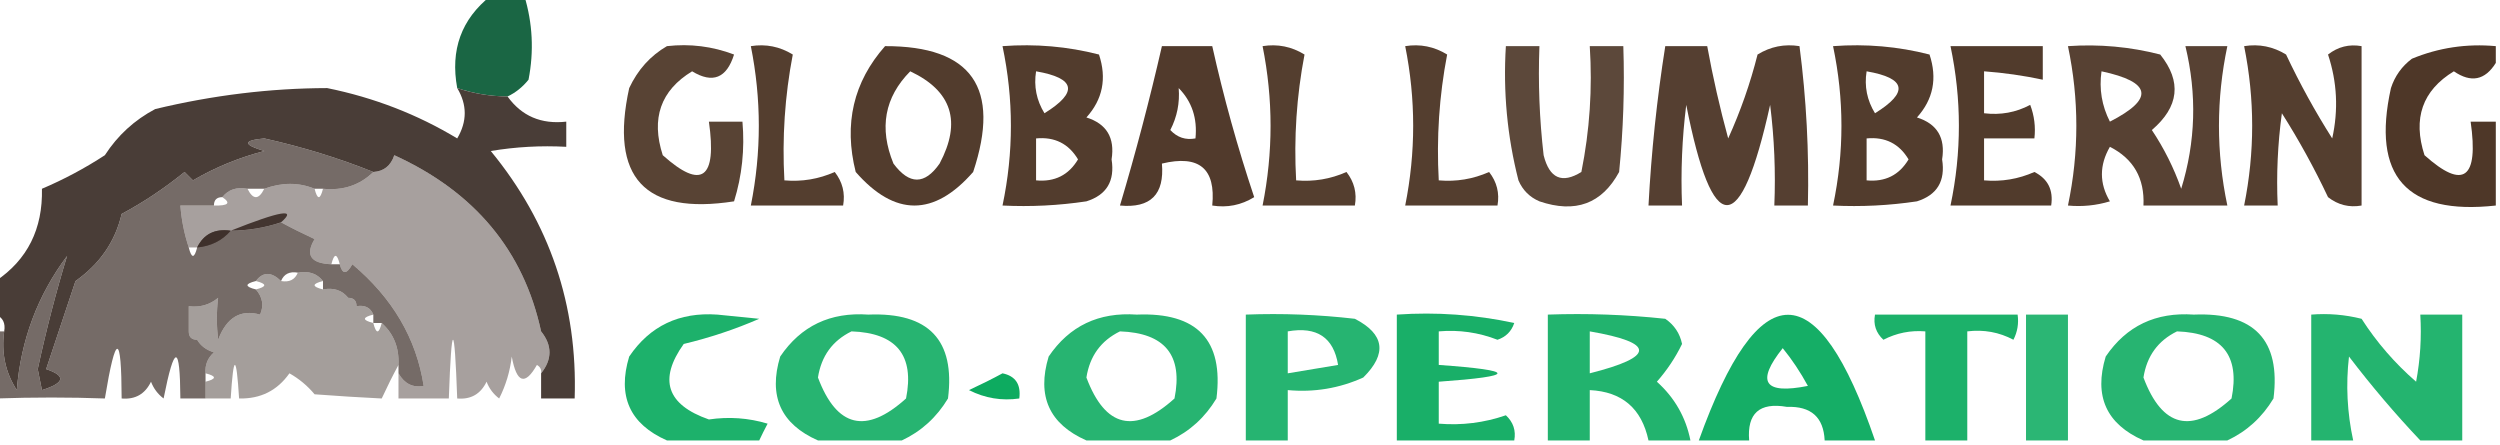
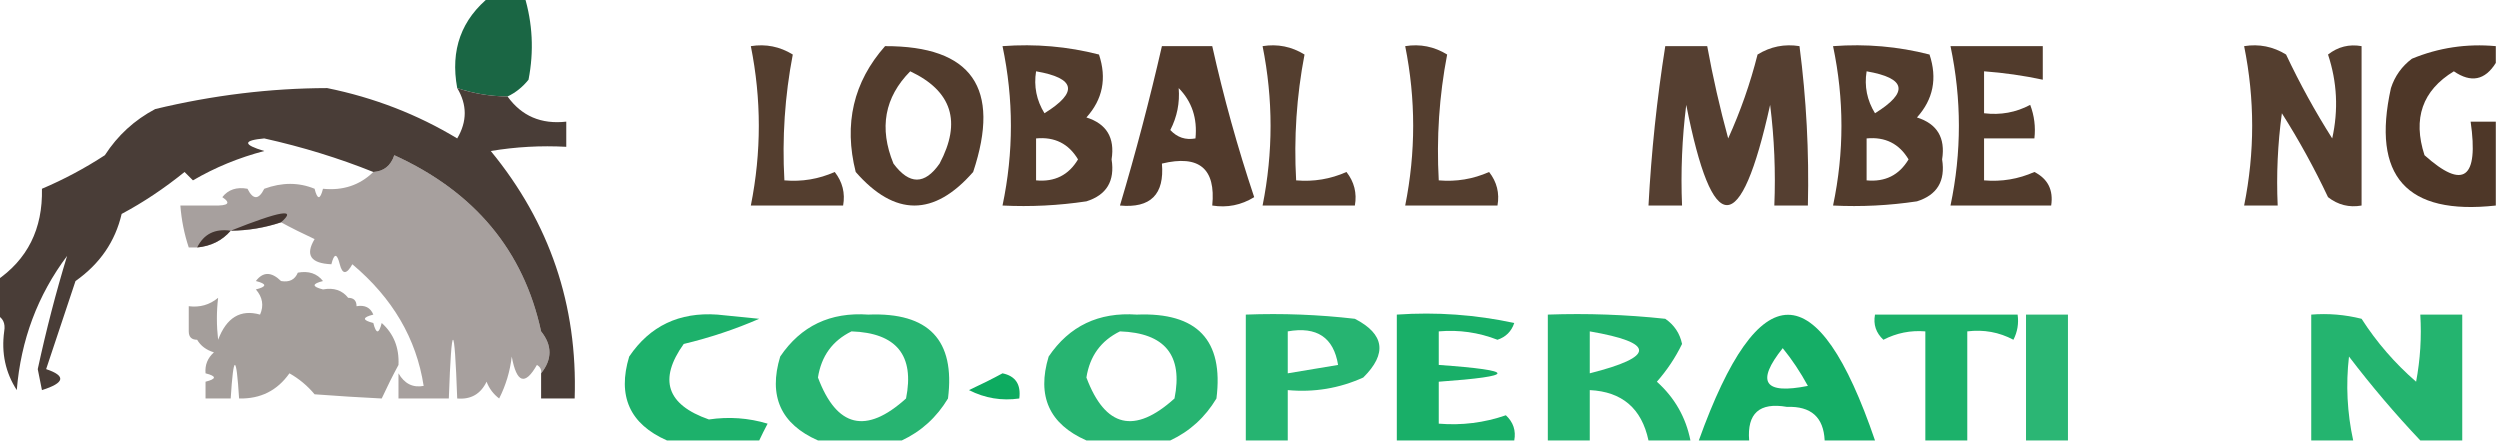
<svg xmlns="http://www.w3.org/2000/svg" version="1.1" width="298px" height="53px" style="shape-rendering:geometricPrecision; text-rendering:geometricPrecision; image-rendering:optimizeQuality; fill-rule:evenodd; clip-rule:evenodd">
  <g>
    <path style="opacity:0.969" fill="#14623f" d="M 58.5,-0.5 C 59.833,-0.5 61.167,-0.5 62.5,-0.5C 63.492,2.779 63.659,6.112 63,9.5C 62.292,10.38 61.458,11.047 60.5,11.5C 58.435,11.483 56.435,11.149 54.5,10.5C 53.658,5.949 54.992,2.283 58.5,-0.5 Z" />
  </g>
  <g>
-     <path style="opacity:0.883" fill="#432b1b" d="M 79.5,5.5 C 82.247,5.187 84.913,5.52 87.5,6.5C 86.615,9.323 84.948,9.99 82.5,8.5C 78.748,10.784 77.581,14.117 79,18.5C 83.643,22.657 85.476,21.324 84.5,14.5C 85.833,14.5 87.167,14.5 88.5,14.5C 88.784,17.777 88.451,20.943 87.5,24C 76.831,25.661 72.664,21.161 75,10.5C 76.025,8.313 77.525,6.646 79.5,5.5 Z" />
-   </g>
+     </g>
  <g>
    <path style="opacity:0.908" fill="#432b1b" d="M 89.5,5.5 C 91.288,5.215 92.955,5.548 94.5,6.5C 93.552,11.435 93.219,16.435 93.5,21.5C 95.591,21.682 97.591,21.348 99.5,20.5C 100.429,21.689 100.762,23.022 100.5,24.5C 96.833,24.5 93.167,24.5 89.5,24.5C 90.768,18.161 90.768,11.828 89.5,5.5 Z" />
  </g>
  <g>
    <path style="opacity:0.917" fill="#432b1b" d="M 105.5,5.5 C 115.838,5.476 119.338,10.476 116,20.5C 111.333,25.833 106.667,25.833 102,20.5C 100.559,14.772 101.726,9.772 105.5,5.5 Z M 108.5,8.5 C 113.477,10.849 114.644,14.515 112,19.5C 110.225,22.044 108.392,22.044 106.5,19.5C 104.767,15.268 105.433,11.601 108.5,8.5 Z" />
  </g>
  <g>
    <path style="opacity:0.916" fill="#432b1b" d="M 119.5,5.5 C 123.437,5.207 127.27,5.54 131,6.5C 131.944,9.347 131.444,11.847 129.5,14C 131.91,14.758 132.91,16.425 132.5,19C 132.91,21.575 131.91,23.242 129.5,24C 126.183,24.498 122.85,24.665 119.5,24.5C 120.833,18.167 120.833,11.833 119.5,5.5 Z M 123.5,8.5 C 128.218,9.319 128.552,10.986 124.5,13.5C 123.548,11.955 123.215,10.288 123.5,8.5 Z M 123.5,16.5 C 125.714,16.291 127.381,17.124 128.5,19C 127.381,20.876 125.714,21.709 123.5,21.5C 123.5,19.833 123.5,18.167 123.5,16.5 Z" />
  </g>
  <g>
    <path style="opacity:0.925" fill="#432b1b" d="M 138.5,5.5 C 140.5,5.5 142.5,5.5 144.5,5.5C 145.852,11.575 147.519,17.575 149.5,23.5C 147.955,24.452 146.288,24.785 144.5,24.5C 144.938,20.092 142.938,18.425 138.5,19.5C 138.817,23.172 137.151,24.838 133.5,24.5C 135.372,18.217 137.039,11.884 138.5,5.5 Z M 140.5,10.5 C 142.074,12.102 142.741,14.102 142.5,16.5C 141.325,16.719 140.325,16.386 139.5,15.5C 140.309,13.929 140.643,12.262 140.5,10.5 Z" />
  </g>
  <g>
    <path style="opacity:0.908" fill="#432b1b" d="M 150.5,5.5 C 152.288,5.215 153.955,5.548 155.5,6.5C 154.552,11.435 154.219,16.435 154.5,21.5C 156.591,21.682 158.591,21.348 160.5,20.5C 161.429,21.689 161.762,23.022 161.5,24.5C 157.833,24.5 154.167,24.5 150.5,24.5C 151.768,18.161 151.768,11.828 150.5,5.5 Z" />
  </g>
  <g>
    <path style="opacity:0.908" fill="#432b1b" d="M 167.5,5.5 C 169.288,5.215 170.955,5.548 172.5,6.5C 171.552,11.435 171.219,16.435 171.5,21.5C 173.591,21.682 175.591,21.348 177.5,20.5C 178.429,21.689 178.762,23.022 178.5,24.5C 174.833,24.5 171.167,24.5 167.5,24.5C 168.768,18.161 168.768,11.828 167.5,5.5 Z" />
  </g>
  <g>
-     <path style="opacity:0.86" fill="#432b1b" d="M 179.5,5.5 C 180.833,5.5 182.167,5.5 183.5,5.5C 183.334,9.846 183.501,14.179 184,18.5C 184.691,21.266 186.191,21.933 188.5,20.5C 189.494,15.544 189.827,10.544 189.5,5.5C 190.833,5.5 192.167,5.5 193.5,5.5C 193.666,10.511 193.499,15.511 193,20.5C 190.947,24.292 187.781,25.458 183.5,24C 182.333,23.5 181.5,22.667 181,21.5C 179.661,16.264 179.161,10.93 179.5,5.5 Z" />
-   </g>
+     </g>
  <g>
    <path style="opacity:0.899" fill="#432b1b" d="M 198.5,5.5 C 200.167,5.5 201.833,5.5 203.5,5.5C 204.172,9.188 205.005,12.855 206,16.5C 207.466,13.269 208.633,9.935 209.5,6.5C 211.045,5.548 212.712,5.215 214.5,5.5C 215.32,11.797 215.653,18.131 215.5,24.5C 214.167,24.5 212.833,24.5 211.5,24.5C 211.666,20.486 211.499,16.486 211,12.5C 207.475,28.431 204.141,28.431 201,12.5C 200.501,16.486 200.334,20.486 200.5,24.5C 199.167,24.5 197.833,24.5 196.5,24.5C 196.839,18.114 197.505,11.78 198.5,5.5 Z" />
  </g>
  <g>
    <path style="opacity:0.916" fill="#432b1b" d="M 218.5,5.5 C 222.437,5.207 226.27,5.54 230,6.5C 230.944,9.347 230.444,11.847 228.5,14C 230.91,14.758 231.91,16.425 231.5,19C 231.91,21.575 230.91,23.242 228.5,24C 225.183,24.498 221.85,24.665 218.5,24.5C 219.833,18.167 219.833,11.833 218.5,5.5 Z M 222.5,8.5 C 227.218,9.319 227.552,10.986 223.5,13.5C 222.548,11.955 222.215,10.288 222.5,8.5 Z M 222.5,16.5 C 224.714,16.291 226.381,17.124 227.5,19C 226.381,20.876 224.714,21.709 222.5,21.5C 222.5,19.833 222.5,18.167 222.5,16.5 Z" />
  </g>
  <g>
    <path style="opacity:0.921" fill="#432b1b" d="M 232.5,5.5 C 236.167,5.5 239.833,5.5 243.5,5.5C 243.5,6.833 243.5,8.167 243.5,9.5C 241.194,9.007 238.861,8.674 236.5,8.5C 236.5,10.167 236.5,11.833 236.5,13.5C 238.467,13.739 240.301,13.406 242,12.5C 242.49,13.793 242.657,15.127 242.5,16.5C 240.5,16.5 238.5,16.5 236.5,16.5C 236.5,18.167 236.5,19.833 236.5,21.5C 238.591,21.682 240.591,21.348 242.5,20.5C 244.111,21.32 244.778,22.654 244.5,24.5C 240.5,24.5 236.5,24.5 232.5,24.5C 233.833,18.167 233.833,11.833 232.5,5.5 Z" />
  </g>
  <g>
-     <path style="opacity:0.894" fill="#432b1b" d="M 246.5,5.5 C 250.24,5.241 253.906,5.574 257.5,6.5C 260.08,9.725 259.747,12.725 256.5,15.5C 257.948,17.667 259.115,20 260,22.5C 261.724,16.918 261.891,11.251 260.5,5.5C 262.167,5.5 263.833,5.5 265.5,5.5C 264.167,11.833 264.167,18.167 265.5,24.5C 262.167,24.5 258.833,24.5 255.5,24.5C 255.651,21.262 254.318,18.929 251.5,17.5C 250.231,19.695 250.231,21.861 251.5,24C 249.866,24.494 248.199,24.66 246.5,24.5C 247.833,18.167 247.833,11.833 246.5,5.5 Z M 250.5,8.5 C 256.487,9.776 256.82,11.776 251.5,14.5C 250.534,12.604 250.201,10.604 250.5,8.5 Z" />
-   </g>
+     </g>
  <g>
    <path style="opacity:0.907" fill="#432b1b" d="M 267.5,5.5 C 269.288,5.215 270.955,5.548 272.5,6.5C 274.133,9.96 275.966,13.294 278,16.5C 278.752,13.106 278.585,9.773 277.5,6.5C 278.689,5.571 280.022,5.238 281.5,5.5C 281.5,11.833 281.5,18.167 281.5,24.5C 280.022,24.762 278.689,24.429 277.5,23.5C 275.867,20.04 274.034,16.706 272,13.5C 271.501,17.152 271.335,20.818 271.5,24.5C 270.167,24.5 268.833,24.5 267.5,24.5C 268.779,18.159 268.779,11.826 267.5,5.5 Z" />
  </g>
  <g>
    <path style="opacity:0.938" fill="#432b1b" d="M 297.5,5.5 C 297.5,6.167 297.5,6.833 297.5,7.5C 296.213,9.571 294.547,9.904 292.5,8.5C 288.748,10.784 287.581,14.117 289,18.5C 293.643,22.657 295.476,21.324 294.5,14.5C 295.5,14.5 296.5,14.5 297.5,14.5C 297.5,17.833 297.5,21.167 297.5,24.5C 286.841,25.673 282.674,21.006 285,10.5C 285.465,9.069 286.299,7.903 287.5,7C 290.688,5.684 294.022,5.184 297.5,5.5 Z" />
  </g>
  <g>
    <path style="opacity:0.938" fill="#3e312b" d="M 54.5,10.5 C 56.435,11.149 58.435,11.483 60.5,11.5C 62.176,13.834 64.509,14.834 67.5,14.5C 67.5,15.5 67.5,16.5 67.5,17.5C 64.482,17.335 61.482,17.502 58.5,18C 65.528,26.547 68.862,36.38 68.5,47.5C 67.167,47.5 65.833,47.5 64.5,47.5C 64.5,46.5 64.5,45.5 64.5,44.5C 65.833,42.833 65.833,41.167 64.5,39.5C 62.411,29.867 56.578,22.867 47,18.5C 46.583,19.756 45.75,20.423 44.5,20.5C 40.403,18.855 36.07,17.521 31.5,16.5C 28.936,16.737 28.936,17.237 31.5,18C 28.457,18.798 25.624,19.965 23,21.5C 22.667,21.167 22.333,20.833 22,20.5C 19.564,22.467 17.064,24.134 14.5,25.5C 13.736,28.787 11.903,31.454 9,33.5C 7.824,37.027 6.658,40.527 5.5,44C 7.901,44.805 7.734,45.638 5,46.5C 4.833,45.667 4.667,44.833 4.5,44C 5.507,39.338 6.673,34.838 8,30.5C 4.485,35.199 2.485,40.533 2,46.5C 0.648,44.406 0.148,42.073 0.5,39.5C 0.672,38.508 0.338,37.842 -0.5,37.5C -0.5,36.167 -0.5,34.833 -0.5,33.5C 3.274,30.957 5.107,27.291 5,22.5C 7.611,21.392 10.111,20.058 12.5,18.5C 14.024,16.142 16.024,14.309 18.5,13C 25.366,11.35 32.199,10.517 39,10.5C 44.588,11.636 49.755,13.636 54.5,16.5C 55.694,14.484 55.694,12.484 54.5,10.5 Z M 27.5,27.5 C 26.486,28.674 25.153,29.34 23.5,29.5C 24.287,27.896 25.62,27.229 27.5,27.5 Z M 33.5,26.5 C 31.565,27.149 29.565,27.483 27.5,27.5C 33.451,25.131 35.451,24.797 33.5,26.5 Z" />
  </g>
  <g>
-     <path style="opacity:0.709" fill="#3d2f2a" d="M 44.5,20.5 C 42.886,22.075 40.886,22.741 38.5,22.5C 38.167,22.5 37.833,22.5 37.5,22.5C 35.612,21.725 33.612,21.725 31.5,22.5C 30.833,22.5 30.167,22.5 29.5,22.5C 28.209,22.263 27.209,22.596 26.5,23.5C 25.833,23.5 25.5,23.833 25.5,24.5C 24.167,24.5 22.833,24.5 21.5,24.5C 21.629,26.216 21.962,27.883 22.5,29.5C 22.833,30.833 23.167,30.833 23.5,29.5C 25.153,29.34 26.486,28.674 27.5,27.5C 29.565,27.483 31.565,27.149 33.5,26.5C 34.718,27.161 36.051,27.828 37.5,28.5C 36.361,30.396 37.027,31.396 39.5,31.5C 39.833,31.5 40.167,31.5 40.5,31.5C 40.81,32.738 41.31,32.738 42,31.5C 46.797,35.529 49.63,40.362 50.5,46C 49.212,46.239 48.212,45.739 47.5,44.5C 47.5,44.167 47.5,43.833 47.5,43.5C 47.598,41.447 46.931,39.78 45.5,38.5C 45.167,38.5 44.833,38.5 44.5,38.5C 44.5,38.167 44.5,37.833 44.5,37.5C 44.158,36.662 43.492,36.328 42.5,36.5C 42.5,35.833 42.167,35.5 41.5,35.5C 40.791,34.596 39.791,34.263 38.5,34.5C 38.5,34.167 38.5,33.833 38.5,33.5C 37.791,32.596 36.791,32.263 35.5,32.5C 34.508,32.328 33.842,32.662 33.5,33.5C 32.348,32.375 31.348,32.375 30.5,33.5C 29.167,33.833 29.167,34.167 30.5,34.5C 31.303,35.423 31.47,36.423 31,37.5C 28.67,36.844 27.003,37.844 26,40.5C 25.805,38.793 25.805,37.126 26,35.5C 24.989,36.337 23.822,36.67 22.5,36.5C 22.5,37.5 22.5,38.5 22.5,39.5C 22.5,40.167 22.833,40.5 23.5,40.5C 23.918,41.222 24.584,41.722 25.5,42C 24.748,42.671 24.414,43.504 24.5,44.5C 24.5,44.833 24.5,45.167 24.5,45.5C 24.5,46.167 24.5,46.833 24.5,47.5C 23.5,47.5 22.5,47.5 21.5,47.5C 21.462,40.959 20.796,40.959 19.5,47.5C 18.808,46.975 18.308,46.308 18,45.5C 17.29,46.973 16.124,47.64 14.5,47.5C 14.473,39.606 13.807,39.606 12.5,47.5C 8.348,47.346 4.015,47.346 -0.5,47.5C -0.5,44.833 -0.5,42.167 -0.5,39.5C -0.167,39.5 0.167,39.5 0.5,39.5C 0.148,42.073 0.648,44.406 2,46.5C 2.485,40.533 4.485,35.199 8,30.5C 6.673,34.838 5.507,39.338 4.5,44C 4.667,44.833 4.833,45.667 5,46.5C 7.734,45.638 7.901,44.805 5.5,44C 6.658,40.527 7.824,37.027 9,33.5C 11.903,31.454 13.736,28.787 14.5,25.5C 17.064,24.134 19.564,22.467 22,20.5C 22.333,20.833 22.667,21.167 23,21.5C 25.624,19.965 28.457,18.798 31.5,18C 28.936,17.237 28.936,16.737 31.5,16.5C 36.07,17.521 40.403,18.855 44.5,20.5 Z M 27.5,27.5 C 26.486,28.674 25.153,29.34 23.5,29.5C 24.287,27.896 25.62,27.229 27.5,27.5 Z" />
-   </g>
+     </g>
  <g>
    <path style="opacity:0.453" fill="#3c2d29" d="M 64.5,39.5 C 65.833,41.167 65.833,42.833 64.5,44.5C 64.565,44.062 64.399,43.728 64,43.5C 62.582,46.001 61.582,45.668 61,42.5C 60.798,44.256 60.298,45.922 59.5,47.5C 58.808,46.975 58.308,46.308 58,45.5C 57.29,46.973 56.124,47.64 54.5,47.5C 54.167,38.167 53.833,38.167 53.5,47.5C 51.5,47.5 49.5,47.5 47.5,47.5C 47.5,46.5 47.5,45.5 47.5,44.5C 48.212,45.739 49.212,46.239 50.5,46C 49.63,40.362 46.797,35.529 42,31.5C 41.31,32.738 40.81,32.738 40.5,31.5C 40.167,30.167 39.833,30.167 39.5,31.5C 37.027,31.396 36.361,30.396 37.5,28.5C 36.051,27.828 34.718,27.161 33.5,26.5C 35.451,24.797 33.451,25.131 27.5,27.5C 25.62,27.229 24.287,27.896 23.5,29.5C 23.167,29.5 22.833,29.5 22.5,29.5C 21.962,27.883 21.629,26.216 21.5,24.5C 22.833,24.5 24.167,24.5 25.5,24.5C 27.224,24.539 27.557,24.206 26.5,23.5C 27.209,22.596 28.209,22.263 29.5,22.5C 30.167,23.833 30.833,23.833 31.5,22.5C 33.612,21.725 35.612,21.725 37.5,22.5C 37.833,23.833 38.167,23.833 38.5,22.5C 40.886,22.741 42.886,22.075 44.5,20.5C 45.75,20.423 46.583,19.756 47,18.5C 56.578,22.867 62.411,29.867 64.5,39.5 Z M 27.5,27.5 C 26.486,28.674 25.153,29.34 23.5,29.5C 24.287,27.896 25.62,27.229 27.5,27.5 Z M 33.5,26.5 C 31.565,27.149 29.565,27.483 27.5,27.5C 33.451,25.131 35.451,24.797 33.5,26.5 Z" />
  </g>
  <g>
    <path style="opacity:0.884" fill="#00a758" d="M 90.5,52.5 C 86.833,52.5 83.167,52.5 79.5,52.5C 75.071,50.55 73.571,47.217 75,42.5C 77.469,38.85 80.969,37.184 85.5,37.5C 87.167,37.667 88.833,37.833 90.5,38C 87.639,39.246 84.639,40.246 81.5,41C 78.469,45.243 79.469,48.243 84.5,50C 86.886,49.649 89.219,49.815 91.5,50.5C 91.137,51.184 90.804,51.85 90.5,52.5 Z" />
  </g>
  <g>
    <path style="opacity:0.846" fill="#00a758" d="M 107.5,52.5 C 104.167,52.5 100.833,52.5 97.5,52.5C 93.071,50.55 91.571,47.217 93,42.5C 95.469,38.85 98.969,37.184 103.5,37.5C 110.713,37.209 113.88,40.543 113,47.5C 111.648,49.749 109.815,51.416 107.5,52.5 Z M 101.5,39.5 C 106.863,39.688 109.03,42.355 108,47.5C 103.239,51.8 99.739,50.967 97.5,45C 97.901,42.44 99.234,40.607 101.5,39.5 Z" />
  </g>
  <g>
-     <path style="opacity:0.846" fill="#00a758" d="M 139.5,52.5 C 136.167,52.5 132.833,52.5 129.5,52.5C 125.071,50.55 123.571,47.217 125,42.5C 127.469,38.85 130.969,37.184 135.5,37.5C 142.713,37.209 145.88,40.543 145,47.5C 143.648,49.749 141.815,51.416 139.5,52.5 Z M 133.5,39.5 C 138.863,39.688 141.03,42.355 140,47.5C 135.239,51.8 131.739,50.967 129.5,45C 129.901,42.44 131.234,40.607 133.5,39.5 Z" />
+     <path style="opacity:0.846" fill="#00a758" d="M 139.5,52.5 C 136.167,52.5 132.833,52.5 129.5,52.5C 125.071,50.55 123.571,47.217 125,42.5C 127.469,38.85 130.969,37.184 135.5,37.5C 142.713,37.209 145.88,40.543 145,47.5C 143.648,49.749 141.815,51.416 139.5,52.5 M 133.5,39.5 C 138.863,39.688 141.03,42.355 140,47.5C 135.239,51.8 131.739,50.967 129.5,45C 129.901,42.44 131.234,40.607 133.5,39.5 Z" />
  </g>
  <g>
    <path style="opacity:0.85" fill="#00a758" d="M 153.5,52.5 C 151.833,52.5 150.167,52.5 148.5,52.5C 148.5,47.5 148.5,42.5 148.5,37.5C 152.846,37.334 157.179,37.501 161.5,38C 165.037,39.827 165.371,42.16 162.5,45C 159.649,46.289 156.649,46.789 153.5,46.5C 153.5,48.5 153.5,50.5 153.5,52.5 Z M 153.5,39.5 C 156.969,38.887 158.969,40.221 159.5,43.5C 157.5,43.833 155.5,44.167 153.5,44.5C 153.5,42.833 153.5,41.167 153.5,39.5 Z" />
  </g>
  <g>
    <path style="opacity:0.899" fill="#00a758" d="M 180.5,52.5 C 175.833,52.5 171.167,52.5 166.5,52.5C 166.5,47.5 166.5,42.5 166.5,37.5C 171.214,37.173 175.88,37.507 180.5,38.5C 180.167,39.5 179.5,40.167 178.5,40.5C 176.253,39.626 173.92,39.292 171.5,39.5C 171.5,40.833 171.5,42.167 171.5,43.5C 180.833,44.167 180.833,44.833 171.5,45.5C 171.5,47.167 171.5,48.833 171.5,50.5C 174.249,50.726 176.916,50.393 179.5,49.5C 180.386,50.325 180.719,51.325 180.5,52.5 Z" />
  </g>
  <g>
    <path style="opacity:0.865" fill="#00a758" d="M 201.5,52.5 C 199.833,52.5 198.167,52.5 196.5,52.5C 195.687,48.684 193.353,46.684 189.5,46.5C 189.5,48.5 189.5,50.5 189.5,52.5C 187.833,52.5 186.167,52.5 184.5,52.5C 184.5,47.5 184.5,42.5 184.5,37.5C 189.179,37.334 193.845,37.501 198.5,38C 199.574,38.739 200.241,39.739 200.5,41C 199.711,42.626 198.711,44.126 197.5,45.5C 199.616,47.4 200.949,49.733 201.5,52.5 Z M 189.5,39.5 C 197.337,40.853 197.337,42.52 189.5,44.5C 189.5,42.833 189.5,41.167 189.5,39.5 Z" />
  </g>
  <g>
    <path style="opacity:0.917" fill="#00a758" d="M 223.5,52.5 C 221.5,52.5 219.5,52.5 217.5,52.5C 217.373,49.728 215.873,48.395 213,48.5C 209.737,47.932 208.237,49.266 208.5,52.5C 206.5,52.5 204.5,52.5 202.5,52.5C 209.677,32.53 216.677,32.53 223.5,52.5 Z M 212.5,41.5 C 213.601,42.848 214.601,44.348 215.5,46C 210.28,47.042 209.28,45.542 212.5,41.5 Z" />
  </g>
  <g>
    <path style="opacity:0.89" fill="#00a758" d="M 234.5,52.5 C 232.833,52.5 231.167,52.5 229.5,52.5C 229.5,48.167 229.5,43.833 229.5,39.5C 227.738,39.357 226.071,39.691 224.5,40.5C 223.614,39.675 223.281,38.675 223.5,37.5C 229.167,37.5 234.833,37.5 240.5,37.5C 240.649,38.552 240.483,39.552 240,40.5C 238.301,39.594 236.467,39.261 234.5,39.5C 234.5,43.833 234.5,48.167 234.5,52.5 Z" />
  </g>
  <g>
    <path style="opacity:0.832" fill="#00a758" d="M 246.5,52.5 C 244.833,52.5 243.167,52.5 241.5,52.5C 241.5,47.5 241.5,42.5 241.5,37.5C 243.167,37.5 244.833,37.5 246.5,37.5C 246.5,42.5 246.5,47.5 246.5,52.5 Z" />
  </g>
  <g>
-     <path style="opacity:0.846" fill="#00a758" d="M 265.5,52.5 C 262.167,52.5 258.833,52.5 255.5,52.5C 251.071,50.55 249.571,47.217 251,42.5C 253.469,38.85 256.969,37.184 261.5,37.5C 268.713,37.209 271.88,40.543 271,47.5C 269.648,49.749 267.815,51.416 265.5,52.5 Z M 259.5,39.5 C 264.863,39.688 267.03,42.355 266,47.5C 261.239,51.8 257.739,50.967 255.5,45C 255.901,42.44 257.234,40.607 259.5,39.5 Z" />
-   </g>
+     </g>
  <g>
    <path style="opacity:0.859" fill="#00a758" d="M 293.5,52.5 C 291.833,52.5 290.167,52.5 288.5,52.5C 285.502,49.333 282.669,46 280,42.5C 279.612,45.849 279.779,49.182 280.5,52.5C 278.833,52.5 277.167,52.5 275.5,52.5C 275.5,47.5 275.5,42.5 275.5,37.5C 277.527,37.338 279.527,37.505 281.5,38C 283.293,40.795 285.46,43.295 288,45.5C 288.497,42.854 288.664,40.187 288.5,37.5C 290.167,37.5 291.833,37.5 293.5,37.5C 293.5,42.5 293.5,47.5 293.5,52.5 Z" />
  </g>
  <g>
    <path style="opacity:0.461" fill="#3c2e29" d="M 30.5,33.5 C 31.348,32.375 32.348,32.375 33.5,33.5C 34.492,33.672 35.158,33.338 35.5,32.5C 36.791,32.263 37.791,32.596 38.5,33.5C 37.167,33.833 37.167,34.167 38.5,34.5C 39.791,34.263 40.791,34.596 41.5,35.5C 42.167,35.5 42.5,35.833 42.5,36.5C 43.492,36.328 44.158,36.662 44.5,37.5C 43.167,37.833 43.167,38.167 44.5,38.5C 44.833,39.833 45.167,39.833 45.5,38.5C 46.931,39.78 47.598,41.447 47.5,43.5C 46.839,44.718 46.172,46.051 45.5,47.5C 42.998,47.379 40.331,47.212 37.5,47C 36.646,45.978 35.646,45.145 34.5,44.5C 33.049,46.559 31.049,47.559 28.5,47.5C 28.167,42.167 27.833,42.167 27.5,47.5C 26.5,47.5 25.5,47.5 24.5,47.5C 24.5,46.833 24.5,46.167 24.5,45.5C 25.833,45.167 25.833,44.833 24.5,44.5C 24.414,43.504 24.748,42.671 25.5,42C 24.584,41.722 23.918,41.222 23.5,40.5C 22.833,40.5 22.5,40.167 22.5,39.5C 22.5,38.5 22.5,37.5 22.5,36.5C 23.822,36.67 24.989,36.337 26,35.5C 25.805,37.126 25.805,38.793 26,40.5C 27.003,37.844 28.67,36.844 31,37.5C 31.47,36.423 31.303,35.423 30.5,34.5C 31.833,34.167 31.833,33.833 30.5,33.5 Z" />
  </g>
  <g>
    <path style="opacity:0.948" fill="#00a758" d="M 119.5,44.5 C 121.048,44.821 121.715,45.821 121.5,47.5C 119.396,47.799 117.396,47.466 115.5,46.5C 116.949,45.828 118.282,45.161 119.5,44.5 Z" />
  </g>
</svg>